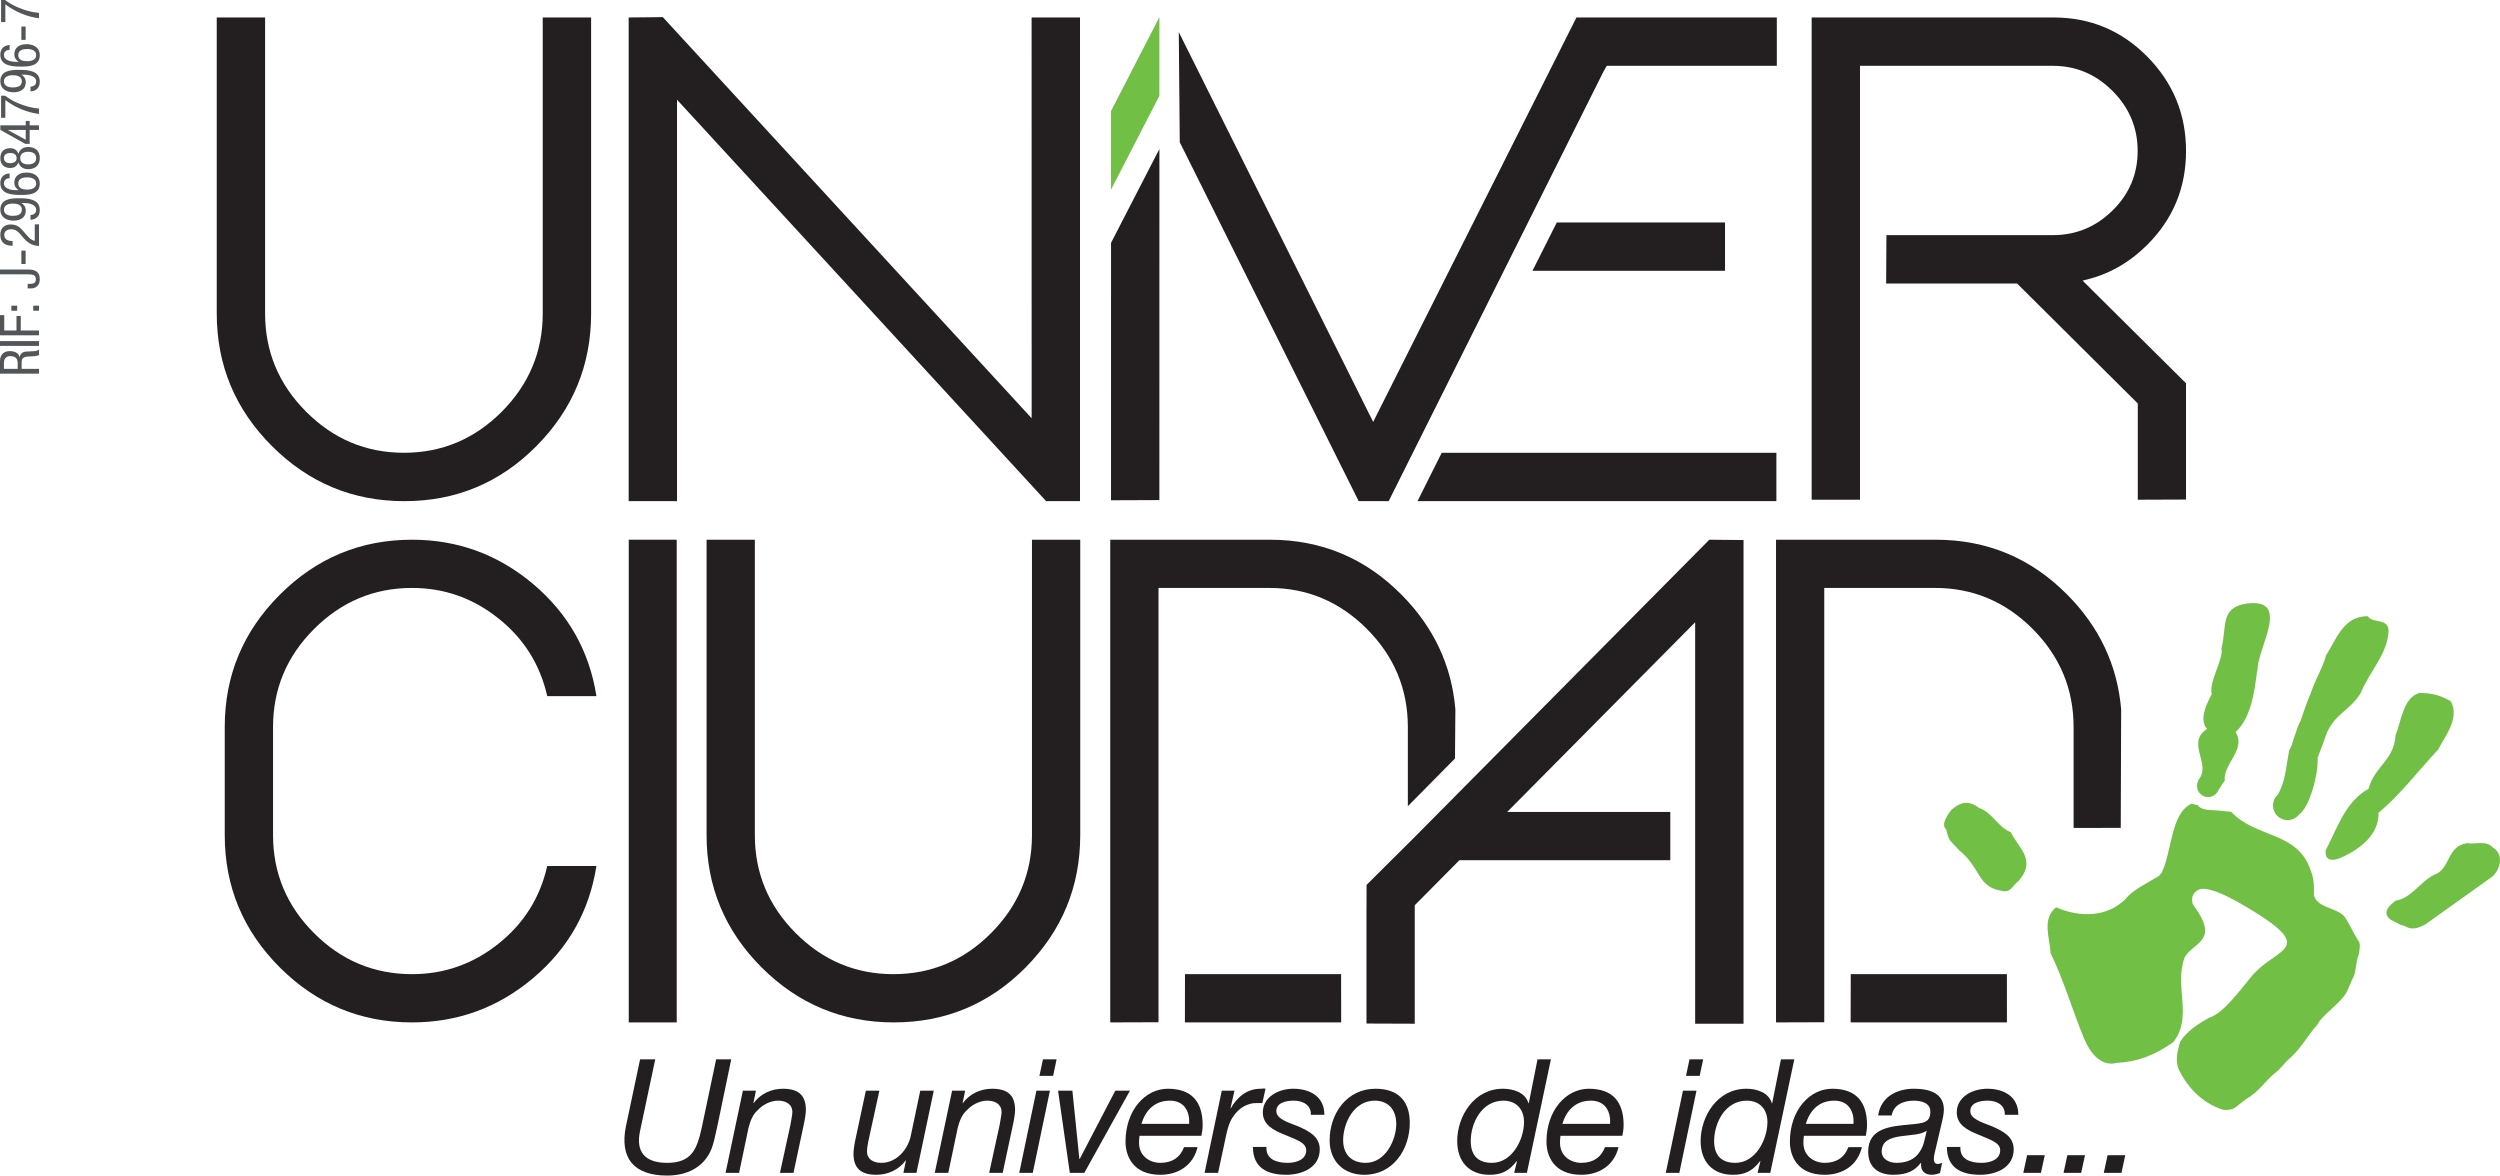
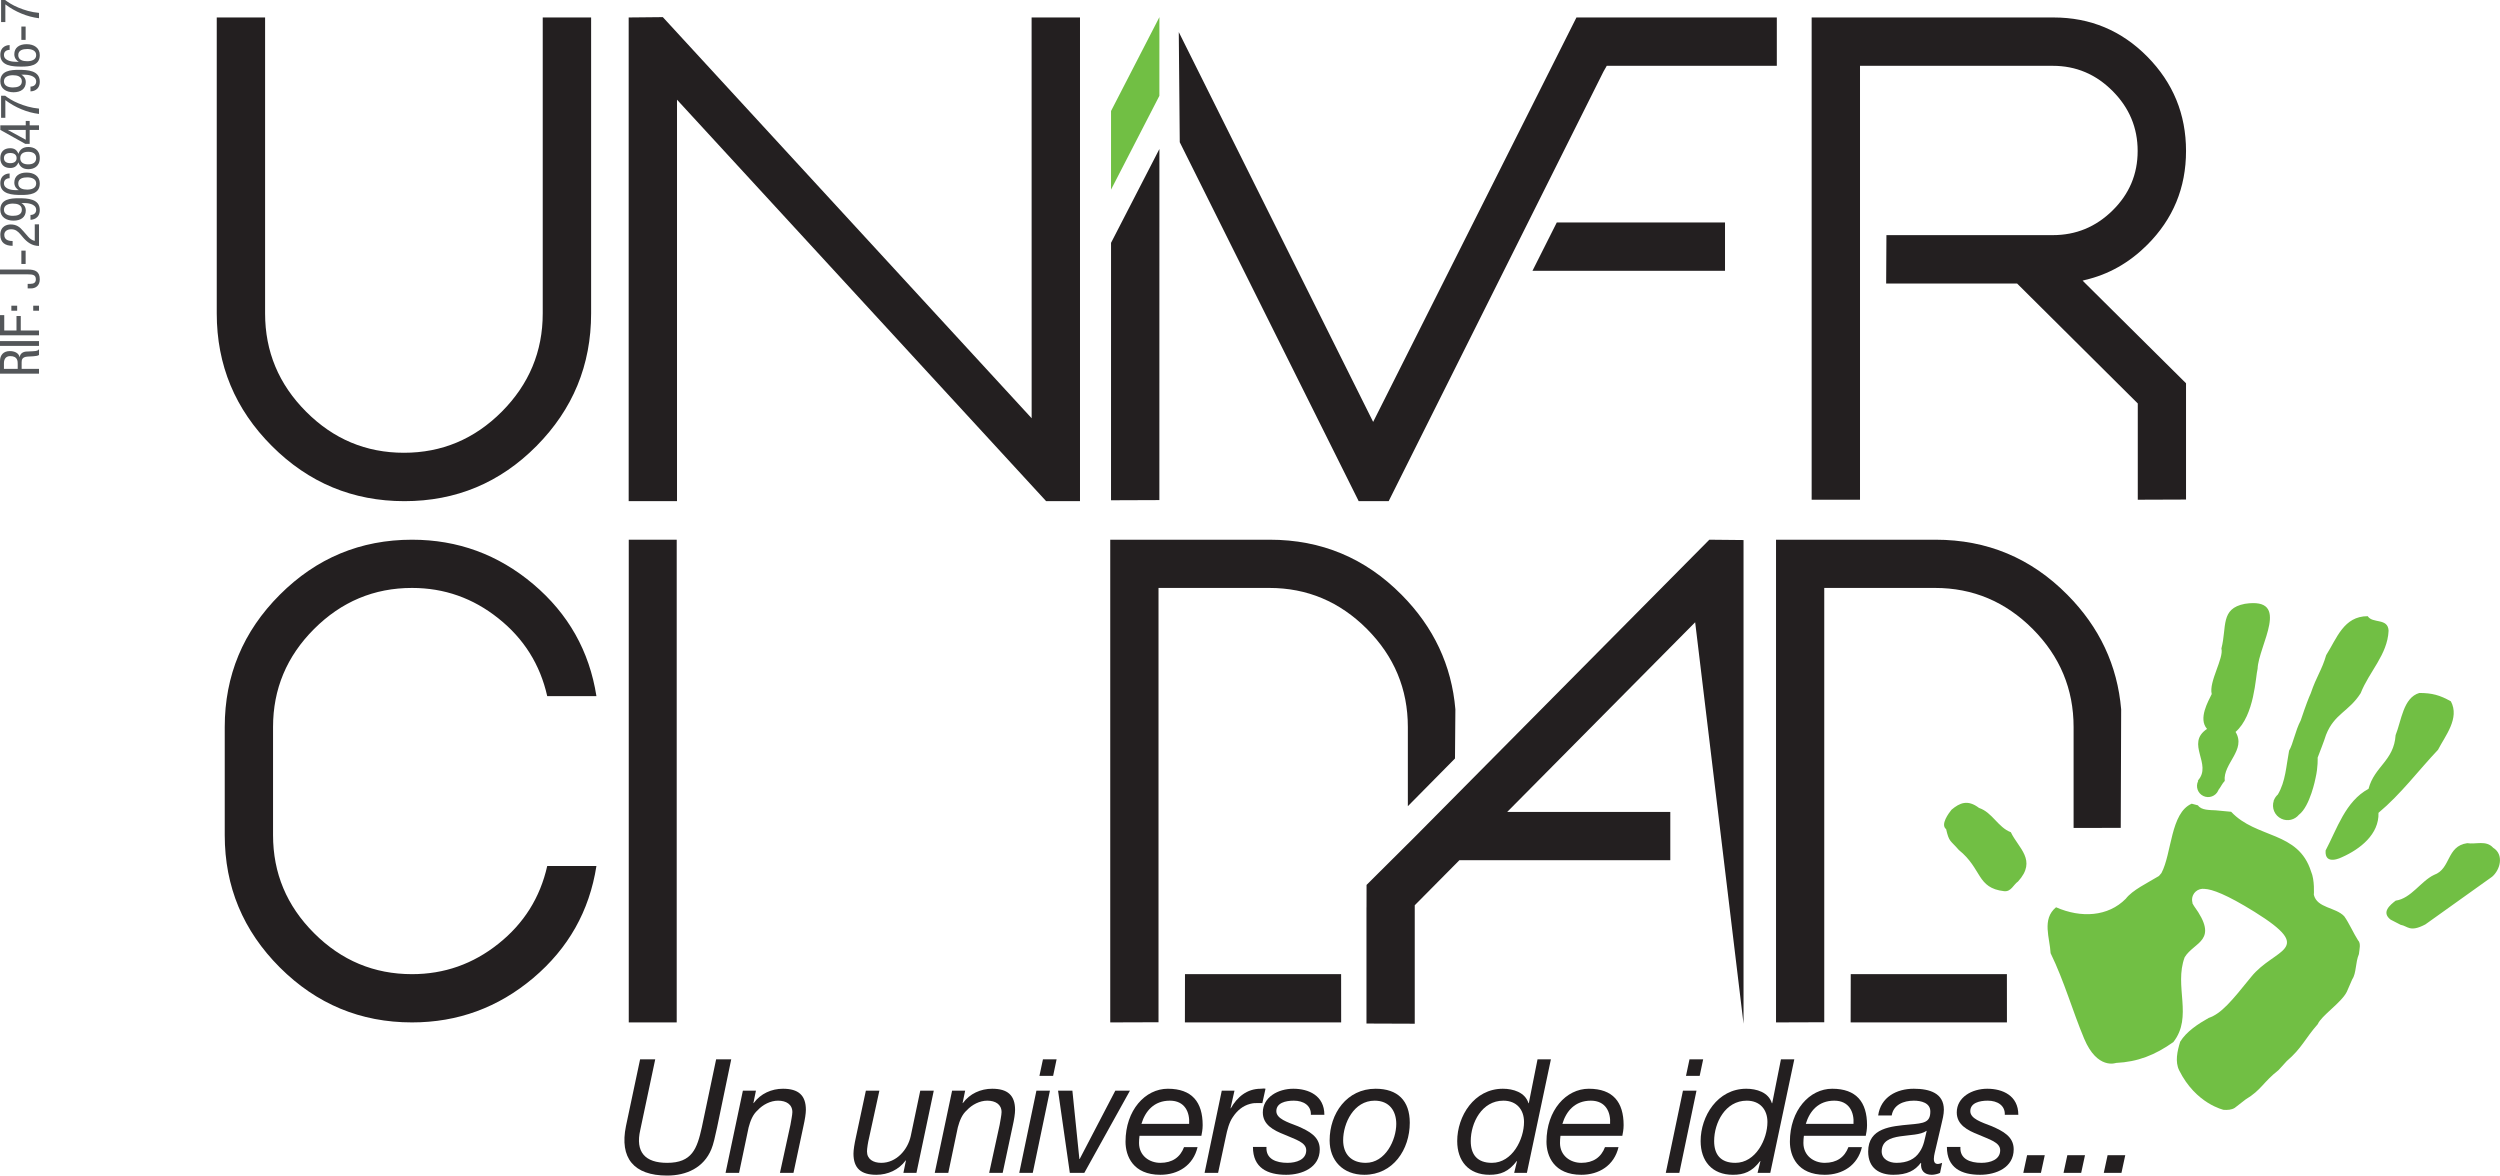
<svg xmlns="http://www.w3.org/2000/svg" width="491.42pt" height="231.08pt" viewBox="0 0 491.42 231.08" version="1.1">
  <defs>
    <clipPath id="clip1">
      <path d="M 122 208 L 144 208 L 144 231.078 L 122 231.078 Z M 122 208 " />
    </clipPath>
    <clipPath id="clip2">
      <path d="M 382 118 L 491.422 118 L 491.422 219 L 382 219 Z M 382 118 " />
    </clipPath>
  </defs>
  <g id="surface1">
    <path style=" stroke:none;fill-rule:nonzero;fill:rgb(32.5%,33.699%,34.9%);fill-opacity:1;" d="M 0 73.457 L 0 70.977 C 0 69.762 0.711 69.012 1.922 69.012 C 2.738 69.012 3.652 69.301 3.855 70.191 L 3.879 70.191 C 3.953 69.516 4.5 69.148 5.156 69.105 L 6.469 69.043 C 7.316 69.012 7.531 68.859 7.668 68.637 L 7.668 69.773 C 7.5 69.945 6.938 70 6.562 70.031 L 5.371 70.098 C 4.32 70.184 4.254 70.75 4.254 71.234 L 4.254 72.512 L 7.668 72.512 L 7.668 73.457 Z M 3.48 72.512 L 3.48 71.578 C 3.48 71.02 3.492 70 2 70 C 1.234 70 0.773 70.492 0.773 71.387 L 0.773 72.512 L 3.48 72.512 " />
    <path style=" stroke:none;fill-rule:nonzero;fill:rgb(32.5%,33.699%,34.9%);fill-opacity:1;" d="M 0 67.992 L 0 67.047 L 7.668 67.047 L 7.668 67.992 L 0 67.992 " />
    <path style=" stroke:none;fill-rule:nonzero;fill:rgb(32.5%,33.699%,34.9%);fill-opacity:1;" d="M 0 65.91 L 0 61.945 L 0.836 61.945 L 0.836 64.965 L 3.242 64.965 L 3.242 62.117 L 4.082 62.117 L 4.082 64.965 L 7.668 64.965 L 7.668 65.91 L 0 65.91 " />
    <path style=" stroke:none;fill-rule:nonzero;fill:rgb(32.5%,33.699%,34.9%);fill-opacity:1;" d="M 2.234 61.078 L 2.234 60.09 L 3.375 60.09 L 3.375 61.078 Z M 6.531 61.078 L 6.531 60.09 L 7.668 60.09 L 7.668 61.078 L 6.531 61.078 " />
    <path style=" stroke:none;fill-rule:nonzero;fill:rgb(32.5%,33.699%,34.9%);fill-opacity:1;" d="M 5.469 52.98 C 6.832 52.98 7.82 53.324 7.82 54.902 C 7.82 56.18 6.98 56.695 6.07 56.695 L 5.438 56.695 L 5.438 55.793 L 5.992 55.793 C 6.629 55.793 7.047 55.559 7.047 54.914 C 7.047 54.055 6.5 53.926 5.438 53.926 L 0 53.926 L 0 52.98 L 5.469 52.98 " />
    <path style=" stroke:none;fill-rule:nonzero;fill:rgb(32.5%,33.699%,34.9%);fill-opacity:1;" d="M 4.199 51.887 L 4.199 49.266 L 5.039 49.266 L 5.039 51.887 L 4.199 51.887 " />
    <path style=" stroke:none;fill-rule:nonzero;fill:rgb(32.5%,33.699%,34.9%);fill-opacity:1;" d="M 7.668 44.09 L 7.668 48.344 C 6.25 48.344 5.285 47.547 4.555 46.699 L 4.027 46.074 C 3.5 45.465 3.039 45.066 2.203 45.066 C 1.559 45.066 0.836 45.355 0.836 46.172 C 0.836 47.344 2.051 47.375 2.48 47.375 L 2.48 48.32 C 1.051 48.32 0.062 47.719 0.062 46.16 C 0.062 44.398 1.438 44.121 2.094 44.121 C 3.242 44.121 3.887 44.605 4.598 45.453 L 5.531 46.527 C 5.887 46.945 6.328 47.234 6.832 47.355 L 6.832 44.09 L 7.668 44.09 " />
    <path style=" stroke:none;fill-rule:nonzero;fill:rgb(32.5%,33.699%,34.9%);fill-opacity:1;" d="M 5.992 42.254 C 6.629 42.254 7.113 41.898 7.113 41.254 C 7.113 39.996 5.211 39.91 4.824 39.91 L 4.223 39.91 L 4.223 39.934 C 4.512 40.074 5.07 40.559 5.07 41.383 C 5.07 42.703 4.082 43.371 2.664 43.371 C 1.191 43.371 0.062 42.641 0.062 41.223 C 0.062 39.117 2.105 38.969 3.676 38.969 C 5.414 38.969 7.82 39.074 7.82 41.277 C 7.82 43.039 6.348 43.199 5.992 43.199 Z M 0.773 41.223 C 0.773 42.168 1.73 42.426 2.535 42.426 C 3.34 42.426 4.297 42.223 4.297 41.223 C 4.297 40.223 3.34 40.02 2.535 40.02 C 1.73 40.02 0.773 40.277 0.773 41.223 " />
    <path style=" stroke:none;fill-rule:nonzero;fill:rgb(32.5%,33.699%,34.9%);fill-opacity:1;" d="M 1.891 35.035 C 1.246 35.035 0.773 35.391 0.773 36.035 C 0.773 37.293 2.664 37.379 3.062 37.379 L 3.664 37.379 L 3.664 37.355 C 3.375 37.219 2.812 36.734 2.812 35.906 C 2.812 34.586 3.801 33.922 5.219 33.922 C 6.691 33.922 7.82 34.648 7.82 36.066 C 7.82 38.176 5.789 38.324 4.211 38.324 C 2.469 38.324 0.062 38.219 0.062 36.016 C 0.062 34.254 1.535 34.094 1.891 34.094 Z M 7.113 36.066 C 7.113 35.121 6.156 34.863 5.352 34.863 C 4.543 34.863 3.586 35.07 3.586 36.066 C 3.586 37.066 4.543 37.27 5.352 37.27 C 6.156 37.27 7.113 37.016 7.113 36.066 " />
    <path style=" stroke:none;fill-rule:nonzero;fill:rgb(32.5%,33.699%,34.9%);fill-opacity:1;" d="M 3.621 31.914 C 3.309 32.688 2.812 33.02 2 33.02 C 0.762 33.02 0.062 32.289 0.062 31.074 C 0.062 29.859 0.762 29.133 2 29.133 C 2.812 29.133 3.309 29.465 3.621 30.238 C 3.91 29.348 4.566 28.895 5.574 28.895 C 6.574 28.895 7.82 29.367 7.82 31.074 C 7.82 32.781 6.574 33.258 5.574 33.258 C 4.566 33.258 3.91 32.805 3.621 31.914 Z M 2.02 32.074 C 2.738 32.074 3.266 31.773 3.266 31.074 C 3.266 30.387 2.738 30.074 2.02 30.074 C 1.289 30.074 0.773 30.387 0.773 31.074 C 0.773 31.773 1.289 32.074 2.02 32.074 Z M 7.113 31.074 C 7.113 30.195 6.445 29.84 5.543 29.84 C 4.641 29.84 3.977 30.195 3.977 31.074 C 3.977 31.957 4.641 32.309 5.543 32.309 C 6.445 32.309 7.113 31.957 7.113 31.074 " />
    <path style=" stroke:none;fill-rule:nonzero;fill:rgb(32.5%,33.699%,34.9%);fill-opacity:1;" d="M 0.062 25.535 L 0.062 24.633 L 5.059 24.633 L 5.059 23.773 L 5.832 23.773 L 5.832 24.633 L 7.668 24.633 L 7.668 25.535 L 5.832 25.535 L 5.832 28.285 L 4.984 28.285 Z M 5.059 27.469 L 5.059 25.535 L 1.547 25.535 L 1.547 25.555 L 5.059 27.469 " />
    <path style=" stroke:none;fill-rule:nonzero;fill:rgb(32.5%,33.699%,34.9%);fill-opacity:1;" d="M 0.215 23.152 L 0.215 18.812 L 1 18.812 C 1.547 19.23 2.461 19.832 3.609 20.305 C 4.781 20.789 6.113 21.207 7.668 21.348 L 7.668 22.398 C 6.512 22.262 5.34 21.949 4.211 21.477 C 3.082 21.016 2.031 20.41 1.051 19.672 L 1.051 23.152 L 0.215 23.152 " />
    <path style=" stroke:none;fill-rule:nonzero;fill:rgb(32.5%,33.699%,34.9%);fill-opacity:1;" d="M 5.992 17.02 C 6.629 17.02 7.113 16.664 7.113 16.02 C 7.113 14.766 5.211 14.68 4.824 14.68 L 4.223 14.68 L 4.223 14.699 C 4.512 14.84 5.07 15.32 5.07 16.148 C 5.07 17.473 4.082 18.137 2.664 18.137 C 1.191 18.137 0.062 17.406 0.062 15.988 C 0.062 13.883 2.105 13.73 3.676 13.73 C 5.414 13.73 7.82 13.84 7.82 16.043 C 7.82 17.805 6.348 17.965 5.992 17.965 Z M 0.773 15.988 C 0.773 16.934 1.73 17.191 2.535 17.191 C 3.34 17.191 4.297 16.988 4.297 15.988 C 4.297 14.988 3.34 14.785 2.535 14.785 C 1.73 14.785 0.773 15.043 0.773 15.988 " />
    <path style=" stroke:none;fill-rule:nonzero;fill:rgb(32.5%,33.699%,34.9%);fill-opacity:1;" d="M 1.891 9.805 C 1.246 9.805 0.773 10.156 0.773 10.801 C 0.773 12.059 2.664 12.145 3.062 12.145 L 3.664 12.145 L 3.664 12.121 C 3.375 11.984 2.812 11.5 2.812 10.672 C 2.812 9.352 3.801 8.684 5.219 8.684 C 6.691 8.684 7.82 9.414 7.82 10.836 C 7.82 12.938 5.789 13.09 4.211 13.09 C 2.469 13.09 0.062 12.98 0.062 10.781 C 0.062 9.02 1.535 8.855 1.891 8.855 Z M 7.113 10.836 C 7.113 9.891 6.156 9.633 5.352 9.633 C 4.543 9.633 3.586 9.836 3.586 10.836 C 3.586 11.832 4.543 12.035 5.352 12.035 C 6.156 12.035 7.113 11.777 7.113 10.836 " />
    <path style=" stroke:none;fill-rule:nonzero;fill:rgb(32.5%,33.699%,34.9%);fill-opacity:1;" d="M 4.199 7.84 L 4.199 5.219 L 5.039 5.219 L 5.039 7.84 L 4.199 7.84 " />
    <path style=" stroke:none;fill-rule:nonzero;fill:rgb(32.5%,33.699%,34.9%);fill-opacity:1;" d="M 0.215 4.34 L 0.215 0 L 1 0 C 1.547 0.418 2.461 1.02 3.609 1.492 C 4.781 1.977 6.113 2.395 7.668 2.535 L 7.668 3.586 C 6.512 3.445 5.34 3.137 4.211 2.664 C 3.082 2.199 2.031 1.602 1.051 0.859 L 1.051 4.34 L 0.215 4.34 " />
    <g clip-path="url(#clip1)" clip-rule="nonzero">
      <path style=" stroke:none;fill-rule:nonzero;fill:rgb(13.699%,12.199%,12.5%);fill-opacity:1;" d="M 140.957 221.609 C 140.582 223.359 140.211 225.016 139.832 225.891 C 138.332 229.547 134.922 231.078 131.141 231.078 C 124.547 231.078 121.762 227.609 123.043 221.359 L 125.824 208.227 L 128.797 208.227 L 125.859 222.105 C 124.855 226.453 126.793 228.578 131.141 228.578 C 136.051 228.578 137.02 225.797 137.953 221.609 L 140.77 208.227 L 143.738 208.227 L 140.957 221.609 " />
    </g>
    <path style=" stroke:none;fill-rule:nonzero;fill:rgb(13.699%,12.199%,12.5%);fill-opacity:1;" d="M 146.027 214.387 L 148.594 214.387 L 148.094 216.824 L 148.156 216.824 C 149.5 214.98 151.656 214.012 153.906 214.012 C 156.941 214.012 158.41 215.293 158.41 218.168 C 158.41 218.887 158.219 220.074 157.938 221.328 L 155.973 230.551 L 153.312 230.551 L 155.375 221.105 C 155.469 220.48 155.754 219.168 155.754 218.609 C 155.754 217.074 154.531 216.355 152.938 216.355 C 151.469 216.355 149.938 217.137 148.938 218.23 C 147.969 219.074 147.496 220.328 147.156 221.609 L 145.277 230.551 L 142.621 230.551 L 146.027 214.387 " />
    <path style=" stroke:none;fill-rule:nonzero;fill:rgb(13.699%,12.199%,12.5%);fill-opacity:1;" d="M 180.145 230.551 L 177.578 230.551 L 178.082 228.109 L 178.02 228.109 C 176.676 229.957 174.516 230.926 172.266 230.926 C 169.23 230.926 167.766 229.641 167.766 226.766 C 167.766 226.047 167.953 224.859 168.23 223.609 L 170.203 214.387 L 172.859 214.387 L 170.797 223.828 C 170.641 224.422 170.422 225.766 170.422 226.328 C 170.422 227.859 171.641 228.578 173.234 228.578 C 176.203 228.578 178.426 226.016 179.02 223.328 L 180.895 214.387 L 183.551 214.387 L 180.145 230.551 " />
    <path style=" stroke:none;fill-rule:nonzero;fill:rgb(13.699%,12.199%,12.5%);fill-opacity:1;" d="M 187.152 214.387 L 189.719 214.387 L 189.215 216.824 L 189.277 216.824 C 190.621 214.98 192.777 214.012 195.031 214.012 C 198.062 214.012 199.531 215.293 199.531 218.168 C 199.531 218.887 199.348 220.074 199.062 221.328 L 197.094 230.551 L 194.438 230.551 L 196.5 221.105 C 196.594 220.48 196.875 219.168 196.875 218.609 C 196.875 217.074 195.656 216.355 194.062 216.355 C 192.594 216.355 191.062 217.137 190.062 218.23 C 189.09 219.074 188.621 220.328 188.277 221.609 L 186.402 230.551 L 183.742 230.551 L 187.152 214.387 " />
    <path style=" stroke:none;fill-rule:nonzero;fill:rgb(13.699%,12.199%,12.5%);fill-opacity:1;" d="M 203.727 214.387 L 206.383 214.387 L 203.008 230.551 L 200.352 230.551 Z M 207.012 211.477 L 204.32 211.477 L 205.012 208.227 L 207.695 208.227 L 207.012 211.477 " />
    <path style=" stroke:none;fill-rule:nonzero;fill:rgb(13.699%,12.199%,12.5%);fill-opacity:1;" d="M 213.141 230.551 L 210.293 230.551 L 207.98 214.387 L 210.797 214.387 L 212.172 227.828 L 212.23 227.828 L 219.234 214.387 L 222.113 214.387 L 213.141 230.551 " />
    <path style=" stroke:none;fill-rule:nonzero;fill:rgb(13.699%,12.199%,12.5%);fill-opacity:1;" d="M 223.992 223.266 C 223.93 223.734 223.898 224.203 223.898 224.672 C 223.898 227.172 225.93 228.578 228.09 228.578 C 230.434 228.578 231.996 227.484 232.746 225.484 L 235.402 225.484 C 234.559 229.078 231.59 230.926 228.09 230.926 C 222.711 230.926 221.242 227.234 221.242 224.422 C 221.242 218.23 225.117 214.012 229.559 214.012 C 234.309 214.012 236.406 216.637 236.406 221.168 C 236.406 222.016 236.246 222.793 236.152 223.266 Z M 233.746 220.922 C 233.902 218.637 232.902 216.355 229.965 216.355 C 226.836 216.355 225.117 218.418 224.367 220.922 L 233.746 220.922 " />
    <path style=" stroke:none;fill-rule:nonzero;fill:rgb(13.699%,12.199%,12.5%);fill-opacity:1;" d="M 240.16 214.387 L 242.66 214.387 L 241.879 217.855 L 241.941 217.855 C 243.191 215.637 245.102 214.012 247.816 214.012 C 248.16 214.012 248.414 213.918 248.758 214.012 L 248.133 216.855 C 248.008 216.824 247.883 216.824 247.727 216.824 L 247.352 216.824 C 246.691 216.824 246.383 216.824 245.758 216.98 C 244.285 217.355 243.16 218.324 242.316 219.609 C 241.598 220.641 241.223 222.168 240.973 223.387 L 239.438 230.551 L 236.781 230.551 L 240.16 214.387 " />
    <path style=" stroke:none;fill-rule:nonzero;fill:rgb(13.699%,12.199%,12.5%);fill-opacity:1;" d="M 257.672 219.137 C 257.766 217.293 256.199 216.355 254.324 216.355 C 252.699 216.355 250.887 216.793 250.887 218.418 C 250.887 219.887 253.012 220.574 255.137 221.387 C 257.266 222.328 259.422 223.387 259.422 225.922 C 259.422 229.516 255.949 230.926 252.824 230.926 C 249.137 230.926 246.289 229.582 246.289 225.453 L 248.949 225.453 C 248.789 227.828 250.855 228.578 253.074 228.578 C 254.824 228.578 256.762 227.953 256.762 226.109 C 256.762 224.516 254.605 223.984 252.512 223.043 C 250.355 222.199 248.23 221.105 248.23 218.668 C 248.23 215.668 251.23 214.012 254.23 214.012 C 257.23 214.012 260.328 215.355 260.328 219.137 L 257.672 219.137 " />
    <path style=" stroke:none;fill-rule:nonzero;fill:rgb(13.699%,12.199%,12.5%);fill-opacity:1;" d="M 270.398 214.012 C 274.742 214.012 277.117 216.355 277.117 220.703 C 277.117 225.953 273.836 230.926 268.18 230.926 C 263.93 230.926 261.363 228.078 261.363 224.172 C 261.363 218.887 264.738 214.012 270.398 214.012 Z M 268.461 228.578 C 272.336 228.578 274.461 224.078 274.461 220.922 C 274.461 218.387 273.117 216.355 270.211 216.355 C 266.113 216.355 264.02 220.793 264.02 224.141 C 264.02 226.797 265.555 228.578 268.461 228.578 " />
    <path style=" stroke:none;fill-rule:nonzero;fill:rgb(13.699%,12.199%,12.5%);fill-opacity:1;" d="M 300.137 230.551 L 297.637 230.551 L 298.199 228.234 L 298.137 228.234 C 296.543 230.332 294.949 230.926 292.789 230.926 C 288.664 230.926 286.441 228.203 286.441 224.297 C 286.441 219.418 289.758 214.012 295.414 214.012 C 297.414 214.012 299.793 214.699 300.449 216.855 L 300.512 216.855 L 302.23 208.227 L 304.859 208.227 Z M 293.262 228.578 C 297.293 228.578 299.574 223.922 299.574 220.543 C 299.574 218.137 298.137 216.355 295.512 216.355 C 291.289 216.355 289.102 220.703 289.102 224.297 C 289.102 226.922 290.352 228.578 293.262 228.578 " />
    <path style=" stroke:none;fill-rule:nonzero;fill:rgb(13.699%,12.199%,12.5%);fill-opacity:1;" d="M 306.738 223.266 C 306.676 223.734 306.645 224.203 306.645 224.672 C 306.645 227.172 308.676 228.578 310.836 228.578 C 313.18 228.578 314.742 227.484 315.492 225.484 L 318.148 225.484 C 317.305 229.078 314.336 230.926 310.836 230.926 C 305.457 230.926 303.988 227.234 303.988 224.422 C 303.988 218.23 307.863 214.012 312.305 214.012 C 317.055 214.012 319.152 216.637 319.152 221.168 C 319.152 222.016 318.992 222.793 318.898 223.266 Z M 316.492 220.922 C 316.648 218.637 315.648 216.355 312.711 216.355 C 309.582 216.355 307.863 218.418 307.113 220.922 L 316.492 220.922 " />
    <path style=" stroke:none;fill-rule:nonzero;fill:rgb(13.699%,12.199%,12.5%);fill-opacity:1;" d="M 330.816 214.387 L 333.477 214.387 L 330.102 230.551 L 327.441 230.551 Z M 334.102 211.477 L 331.414 211.477 L 332.102 208.227 L 334.789 208.227 L 334.102 211.477 " />
    <path style=" stroke:none;fill-rule:nonzero;fill:rgb(13.699%,12.199%,12.5%);fill-opacity:1;" d="M 347.98 230.551 L 345.48 230.551 L 346.043 228.234 L 345.98 228.234 C 344.387 230.332 342.793 230.926 340.637 230.926 C 336.512 230.926 334.289 228.203 334.289 224.297 C 334.289 219.418 337.602 214.012 343.262 214.012 C 345.266 214.012 347.641 214.699 348.293 216.855 L 348.359 216.855 L 350.078 208.227 L 352.703 208.227 Z M 341.105 228.578 C 345.141 228.578 347.422 223.922 347.422 220.543 C 347.422 218.137 345.98 216.355 343.355 216.355 C 339.137 216.355 336.945 220.703 336.945 224.297 C 336.945 226.922 338.199 228.578 341.105 228.578 " />
    <path style=" stroke:none;fill-rule:nonzero;fill:rgb(13.699%,12.199%,12.5%);fill-opacity:1;" d="M 354.586 223.266 C 354.523 223.734 354.492 224.203 354.492 224.672 C 354.492 227.172 356.523 228.578 358.684 228.578 C 361.027 228.578 362.59 227.484 363.34 225.484 L 365.996 225.484 C 365.152 229.078 362.184 230.926 358.684 230.926 C 353.305 230.926 351.836 227.234 351.836 224.422 C 351.836 218.23 355.711 214.012 360.148 214.012 C 364.902 214.012 367 216.637 367 221.168 C 367 222.016 366.844 222.793 366.746 223.266 Z M 364.34 220.922 C 364.496 218.637 363.496 216.355 360.559 216.355 C 357.43 216.355 355.711 218.418 354.961 220.922 L 364.34 220.922 " />
    <path style=" stroke:none;fill-rule:nonzero;fill:rgb(13.699%,12.199%,12.5%);fill-opacity:1;" d="M 369.188 219.262 C 369.691 215.668 372.785 214.012 376.191 214.012 C 379.32 214.012 382.102 214.887 382.102 218.137 C 382.102 219.043 381.82 220.199 381.602 221.074 L 380.57 225.484 C 380.445 226.141 380.133 227.047 380.133 227.797 C 380.133 228.547 380.445 228.797 380.914 228.797 C 381.164 228.797 381.508 228.672 381.758 228.578 L 381.352 230.551 C 380.945 230.766 380.195 230.926 379.727 230.926 C 378.258 230.926 377.473 230.051 377.633 228.641 L 377.57 228.578 C 376.441 230.078 374.91 230.926 372.16 230.926 C 369.473 230.926 367.223 229.672 367.223 226.359 C 367.223 221.672 371.781 221.387 375.379 221.043 C 378.227 220.793 379.441 220.641 379.441 218.48 C 379.441 216.762 377.602 216.355 376.191 216.355 C 374.16 216.355 372.191 217.168 371.848 219.262 Z M 372.785 228.578 C 374.879 228.578 376.41 227.859 377.32 226.453 C 378.191 225.234 378.352 223.797 378.723 222.297 L 378.664 222.297 C 376.441 223.891 369.941 222.234 369.879 226.328 C 369.879 227.828 371.285 228.578 372.785 228.578 " />
    <path style=" stroke:none;fill-rule:nonzero;fill:rgb(13.699%,12.199%,12.5%);fill-opacity:1;" d="M 394.078 219.137 C 394.172 217.293 392.609 216.355 390.734 216.355 C 389.109 216.355 387.297 216.793 387.297 218.418 C 387.297 219.887 389.422 220.574 391.547 221.387 C 393.676 222.328 395.828 223.387 395.828 225.922 C 395.828 229.516 392.359 230.926 389.234 230.926 C 385.547 230.926 382.699 229.582 382.699 225.453 L 385.355 225.453 C 385.199 227.828 387.266 228.578 389.484 228.578 C 391.234 228.578 393.172 227.953 393.172 226.109 C 393.172 224.516 391.016 223.984 388.922 223.043 C 386.766 222.199 384.637 221.105 384.637 218.668 C 384.637 215.668 387.641 214.012 390.641 214.012 C 393.645 214.012 396.738 215.355 396.738 219.137 L 394.078 219.137 " />
    <path style=" stroke:none;fill-rule:nonzero;fill:rgb(13.699%,12.199%,12.5%);fill-opacity:1;" d="M 398.461 227.078 L 401.934 227.078 L 401.184 230.551 L 397.715 230.551 L 398.461 227.078 " />
    <path style=" stroke:none;fill-rule:nonzero;fill:rgb(13.699%,12.199%,12.5%);fill-opacity:1;" d="M 406.371 227.078 L 409.844 227.078 L 409.094 230.551 L 405.625 230.551 L 406.371 227.078 " />
    <path style=" stroke:none;fill-rule:nonzero;fill:rgb(13.699%,12.199%,12.5%);fill-opacity:1;" d="M 414.285 227.078 L 417.758 227.078 L 417.008 230.551 L 413.535 230.551 L 414.285 227.078 " />
    <path style=" stroke:none;fill-rule:nonzero;fill:rgb(13.699%,12.199%,12.5%);fill-opacity:1;" d="M 202.781 3.434 L 202.789 82.215 L 130.289 3.367 L 123.578 3.434 L 123.578 98.512 L 133.078 98.512 L 133.078 19.598 L 205.637 98.512 L 212.293 98.512 L 212.293 3.434 L 202.781 3.434 " />
    <path style=" stroke:none;fill-rule:nonzero;fill:rgb(13.699%,12.199%,12.5%);fill-opacity:1;" d="M 106.684 3.434 L 106.684 61.613 C 106.684 69.105 103.996 75.535 98.637 80.922 C 93.266 86.309 86.848 89 79.402 89 C 71.945 89 65.535 86.309 60.168 80.922 C 54.793 75.535 52.109 69.105 52.109 61.613 L 52.109 3.434 L 42.605 3.434 L 42.605 61.613 C 42.605 71.77 46.219 80.445 53.445 87.672 C 60.672 94.902 69.355 98.512 79.492 98.512 C 89.633 98.512 98.289 94.902 105.457 87.672 C 112.613 80.445 116.195 71.77 116.195 61.613 L 116.195 3.434 L 106.684 3.434 " />
    <path style=" stroke:none;fill-rule:nonzero;fill:rgb(13.699%,12.199%,12.5%);fill-opacity:1;" d="M 315.184 14.086 L 272.969 98.512 L 267.074 98.512 L 231.902 27.953 L 231.711 6.305 L 269.918 82.934 L 309.879 3.434 L 349.266 3.434 L 349.266 12.938 L 315.836 12.938 L 315.184 14.086 " />
    <path style=" stroke:none;fill-rule:nonzero;fill:rgb(13.699%,12.199%,12.5%);fill-opacity:1;" d="M 306.016 43.727 L 339.082 43.727 L 339.082 53.23 L 301.234 53.23 L 306.016 43.727 " />
    <path style=" stroke:none;fill-rule:nonzero;fill:rgb(13.699%,12.199%,12.5%);fill-opacity:1;" d="M 218.395 47.734 L 227.902 29.285 L 227.895 98.301 L 218.391 98.336 L 218.395 47.734 " />
-     <path style=" stroke:none;fill-rule:nonzero;fill:rgb(13.699%,12.199%,12.5%);fill-opacity:1;" d="M 283.398 89 L 349.18 89 L 349.18 98.512 L 278.633 98.512 L 283.398 89 " />
    <path style=" stroke:none;fill-rule:nonzero;fill:rgb(13.699%,12.199%,12.5%);fill-opacity:1;" d="M 286.004 149.094 L 276.738 158.473 L 276.738 142.906 C 276.738 135.445 274.059 129.023 268.703 123.641 C 263.344 118.266 256.941 115.57 249.508 115.57 L 227.727 115.57 L 227.727 200.941 L 218.238 200.973 L 218.238 106.09 L 249.598 106.09 C 259.719 106.09 268.355 109.688 275.5 116.906 C 281.82 123.277 285.348 130.793 286.082 139.438 Z M 263.629 200.973 L 232.914 200.973 L 232.93 191.488 L 263.621 191.488 L 263.629 200.973 " />
    <path style=" stroke:none;fill-rule:nonzero;fill:rgb(13.699%,12.199%,12.5%);fill-opacity:1;" d="M 117.238 170.234 C 115.848 179.09 111.711 186.426 104.812 192.25 C 97.918 198.066 89.973 200.973 80.988 200.973 C 70.875 200.973 62.211 197.367 55 190.164 C 47.785 182.949 44.176 174.281 44.176 164.16 L 44.176 142.906 C 44.176 132.785 47.785 124.117 55 116.906 C 62.211 109.691 70.875 106.09 80.988 106.09 C 89.973 106.09 97.918 109 104.812 114.812 C 111.711 120.641 115.848 127.98 117.238 136.832 L 107.566 136.832 C 106.172 130.633 102.98 125.543 97.977 121.559 C 92.984 117.566 87.324 115.57 80.988 115.57 C 73.531 115.57 67.109 118.266 61.734 123.641 C 56.355 129.023 53.672 135.445 53.672 142.906 L 53.672 164.16 C 53.672 171.629 56.355 178.051 61.734 183.426 C 67.109 188.809 73.531 191.488 80.988 191.488 C 87.324 191.488 92.984 189.496 97.977 185.508 C 102.98 181.523 106.172 176.434 107.566 170.234 L 117.238 170.234 " />
    <path style=" stroke:none;fill-rule:nonzero;fill:rgb(13.699%,12.199%,12.5%);fill-opacity:1;" d="M 133.02 200.973 L 123.594 200.973 L 123.594 106.09 L 133.02 106.09 L 133.02 200.973 " />
-     <path style=" stroke:none;fill-rule:nonzero;fill:rgb(13.699%,12.199%,12.5%);fill-opacity:1;" d="M 212.34 164.156 C 212.34 174.281 208.758 182.949 201.609 190.164 C 194.461 197.367 185.824 200.973 175.707 200.973 C 165.586 200.973 156.914 197.367 149.711 190.164 C 142.492 182.949 138.891 174.281 138.891 164.16 L 138.891 106.09 L 148.379 106.09 L 148.379 164.16 C 148.379 171.629 151.059 178.051 156.414 183.426 C 161.777 188.809 168.176 191.488 175.605 191.488 C 183.047 191.488 189.445 188.809 194.805 183.426 C 200.164 178.051 202.852 171.629 202.852 164.156 L 202.852 106.09 L 212.34 106.09 L 212.34 164.156 " />
-     <path style=" stroke:none;fill-rule:nonzero;fill:rgb(13.699%,12.199%,12.5%);fill-opacity:1;" d="M 268.613 178.359 L 268.621 173.945 L 278.105 164.508 L 336 106.09 L 342.723 106.156 L 342.723 201.23 L 333.215 201.23 L 333.215 122.316 L 296.27 159.598 L 328.328 159.598 L 328.328 169.09 L 286.867 169.09 L 278.094 177.945 L 278.094 201.23 L 268.605 201.195 L 268.605 178.367 L 268.613 178.359 " />
+     <path style=" stroke:none;fill-rule:nonzero;fill:rgb(13.699%,12.199%,12.5%);fill-opacity:1;" d="M 268.613 178.359 L 268.621 173.945 L 278.105 164.508 L 336 106.09 L 342.723 106.156 L 342.723 201.23 L 333.215 122.316 L 296.27 159.598 L 328.328 159.598 L 328.328 169.09 L 286.867 169.09 L 278.094 177.945 L 278.094 201.23 L 268.605 201.195 L 268.605 178.367 L 268.613 178.359 " />
    <path style=" stroke:none;fill-rule:nonzero;fill:rgb(13.699%,12.199%,12.5%);fill-opacity:1;" d="M 429.703 75.371 L 429.695 75.371 L 429.695 75.332 L 409.938 55.727 L 409.375 55.164 C 409.48 55.133 409.738 55.062 409.848 55.035 C 414.457 53.969 418.539 51.664 422.086 48.121 C 427.16 43.051 429.703 36.906 429.703 29.676 C 429.703 22.449 427.16 16.27 422.094 11.137 C 417.02 6 410.875 3.434 403.656 3.434 L 356.113 3.434 L 356.113 98.23 L 365.617 98.23 L 365.617 12.938 L 403.52 12.938 C 408.07 12.938 411.98 14.59 415.266 17.891 C 418.551 21.184 420.195 25.109 420.195 29.676 C 420.195 34.242 418.551 38.137 415.266 41.367 C 411.98 44.609 408.07 46.219 403.52 46.219 L 370.812 46.219 L 370.758 55.727 L 396.492 55.727 L 420.219 79.309 L 420.219 98.23 L 429.703 98.195 L 429.703 75.371 " />
    <path style=" stroke:none;fill-rule:nonzero;fill:rgb(13.699%,12.199%,12.5%);fill-opacity:1;" d="M 416.871 162.734 L 407.602 162.746 L 407.602 142.906 C 407.602 135.445 404.922 129.023 399.57 123.641 C 394.211 118.266 387.809 115.57 380.371 115.57 L 358.59 115.57 L 358.59 200.941 L 349.109 200.973 L 349.109 106.09 L 380.473 106.09 C 390.59 106.09 399.227 109.688 406.371 116.906 C 412.691 123.277 416.215 130.793 416.953 139.438 Z M 394.5 200.973 L 363.777 200.973 L 363.797 191.488 L 394.492 191.488 L 394.5 200.973 " />
    <path style=" stroke:none;fill-rule:nonzero;fill:rgb(44.299%,74.899%,26.7%);fill-opacity:1;" d="M 218.395 21.82 L 227.902 3.367 L 227.898 18.832 L 218.391 37.281 L 218.395 21.82 " />
    <g clip-path="url(#clip2)" clip-rule="nonzero">
      <path style=" stroke:none;fill-rule:evenodd;fill:rgb(44.299%,74.899%,26.7%);fill-opacity:1;" d="M 434.754 136.43 C 434.094 137.828 432.047 141.258 433.832 143.281 C 429.5 146.172 434.969 150.215 432.031 153.43 L 432.113 153.492 C 432.094 153.52 432.078 153.543 432.062 153.574 C 431.555 154.672 432.031 155.973 433.125 156.477 C 434.223 156.988 435.523 156.504 436.027 155.414 C 436.047 155.371 436.051 155.332 436.066 155.293 C 436.504 154.754 436.824 153.992 437.312 153.508 C 436.938 150.082 441.598 147.422 439.441 143.875 C 443.195 140.586 443.363 132.992 443.773 131.453 C 443.938 126.914 450.527 117.281 441.266 118.691 C 436.391 119.625 437.762 123.238 436.656 127.473 C 437.172 129.371 434.152 133.996 434.754 136.43 Z M 454.219 136.289 C 453.812 137.191 453.312 138.441 452.25 141.605 C 451.148 143.719 450.777 146.168 449.961 147.566 C 449.379 150.613 449.281 153.586 447.75 156.18 C 447.461 156.438 447.227 156.75 447.051 157.121 C 447.031 157.168 447.023 157.215 447.004 157.25 C 446.973 157.301 446.949 157.344 446.91 157.391 L 446.953 157.395 C 446.484 158.781 447.105 160.32 448.461 160.945 C 449.676 161.516 451.074 161.145 451.891 160.156 C 454.105 158.477 455.16 152.949 455.16 152.949 C 455.676 150.742 455.574 148.93 455.574 148.93 C 456.098 147.504 456.727 146.023 457.223 144.449 C 458.871 140.266 461.703 139.918 464.035 136.254 C 465.688 132.039 469.309 128.695 469.52 123.98 C 469.402 121.414 466.375 122.633 465.418 121.121 C 460.695 121.121 459.348 125.469 457.254 128.777 C 456.387 131.77 455.367 132.891 454.219 136.289 Z M 460.355 168.496 C 463.914 166.922 467.672 163.996 467.535 159.777 C 471.98 156.066 475.328 151.512 479.234 147.387 C 480.641 144.637 483.543 141.191 481.766 137.863 C 479.602 136.633 478.055 136.223 475.566 136.215 C 472.395 137.145 472.055 141.621 470.898 144.508 C 470.57 149.562 466.738 150.625 465.578 155.059 C 461.027 157.504 459.379 162.953 457.141 167.176 C 456.902 170.281 460.355 168.496 460.355 168.496 Z M 462.379 192.492 C 463.203 191.289 462.977 189.215 463.688 187.547 C 463.77 186.617 464.137 185.457 463.512 184.828 C 462.707 183.598 461.703 181.352 460.801 180.109 C 459.102 178.309 455.457 178.52 454.828 175.887 C 454.828 175.887 455.027 172.984 454.281 171.309 C 451.777 163.332 443.555 164.887 438.574 159.57 L 435.508 159.281 C 434.449 159.215 432.699 159.301 432.047 158.305 L 430.82 157.98 C 426.633 159.793 426.926 167.73 424.871 171.613 L 424.379 172.191 C 422.074 173.594 419.168 174.957 417.863 176.664 C 414.383 180.195 409.07 180.5 404.152 178.34 C 401.301 180.688 402.945 184.418 403.082 187.363 C 405.777 192.902 407.379 198.676 409.68 204.172 C 412.27 210.336 415.941 208.938 415.941 208.938 C 420.188 208.738 423.613 207.395 427.211 204.84 C 431.117 199.848 427.301 193.898 429.434 188.168 C 431.309 185.07 436.32 185.008 431.27 178.09 C 431.203 177.988 431.141 177.883 431.082 177.766 C 431.035 177.68 430.996 177.586 430.938 177.496 C 430.953 177.488 430.961 177.48 430.977 177.469 C 430.836 176.988 430.855 176.453 431.082 175.961 C 431.207 175.688 431.383 175.449 431.598 175.258 C 432.074 174.828 432.73 174.637 433.371 174.73 C 434.801 174.793 437.617 175.785 443.18 179.246 C 455.387 186.855 447.113 186.312 442.516 192.016 C 438.613 196.852 436.633 199.25 434.148 200.098 C 432.066 201.273 429.781 202.766 428.555 204.766 C 427.973 206.645 427.52 208.711 428.355 210.395 C 431.641 217.004 437.133 218.168 437.133 218.168 C 437.871 218.191 438.613 218.176 439.262 217.785 L 441.402 216.125 C 444.574 214.211 444.805 212.762 447.895 210.34 L 449.5 208.578 C 452.512 205.988 453.035 204.23 455.594 201.324 C 456.316 199.625 460.23 197.117 461.309 194.953 Z M 395.27 163.59 C 392.719 162.625 391.652 159.703 389.012 158.812 C 386.797 157.125 385.23 157.797 383.613 159.16 C 383.066 159.828 381.371 162.094 382.547 162.984 C 383.133 165.566 383.359 165.121 385.039 167.074 C 389.652 170.789 388.523 174.559 393.949 175.18 C 395.32 175.328 395.77 173.895 396.688 173.266 C 400.492 169.082 396.719 166.691 395.27 163.59 Z M 490.066 166.633 C 488.688 165.109 486.676 166.02 484.984 165.738 C 480.855 166.32 481.805 170.781 478.461 171.973 C 475.887 173.18 473.93 176.625 470.918 177.035 C 469.816 177.887 468.031 179.32 469.918 180.77 L 471.898 181.793 C 473.312 182.027 473.66 183.332 476.742 181.715 L 489.863 172.344 C 491.457 171 492.273 167.996 490.066 166.633 " />
    </g>
  </g>
</svg>